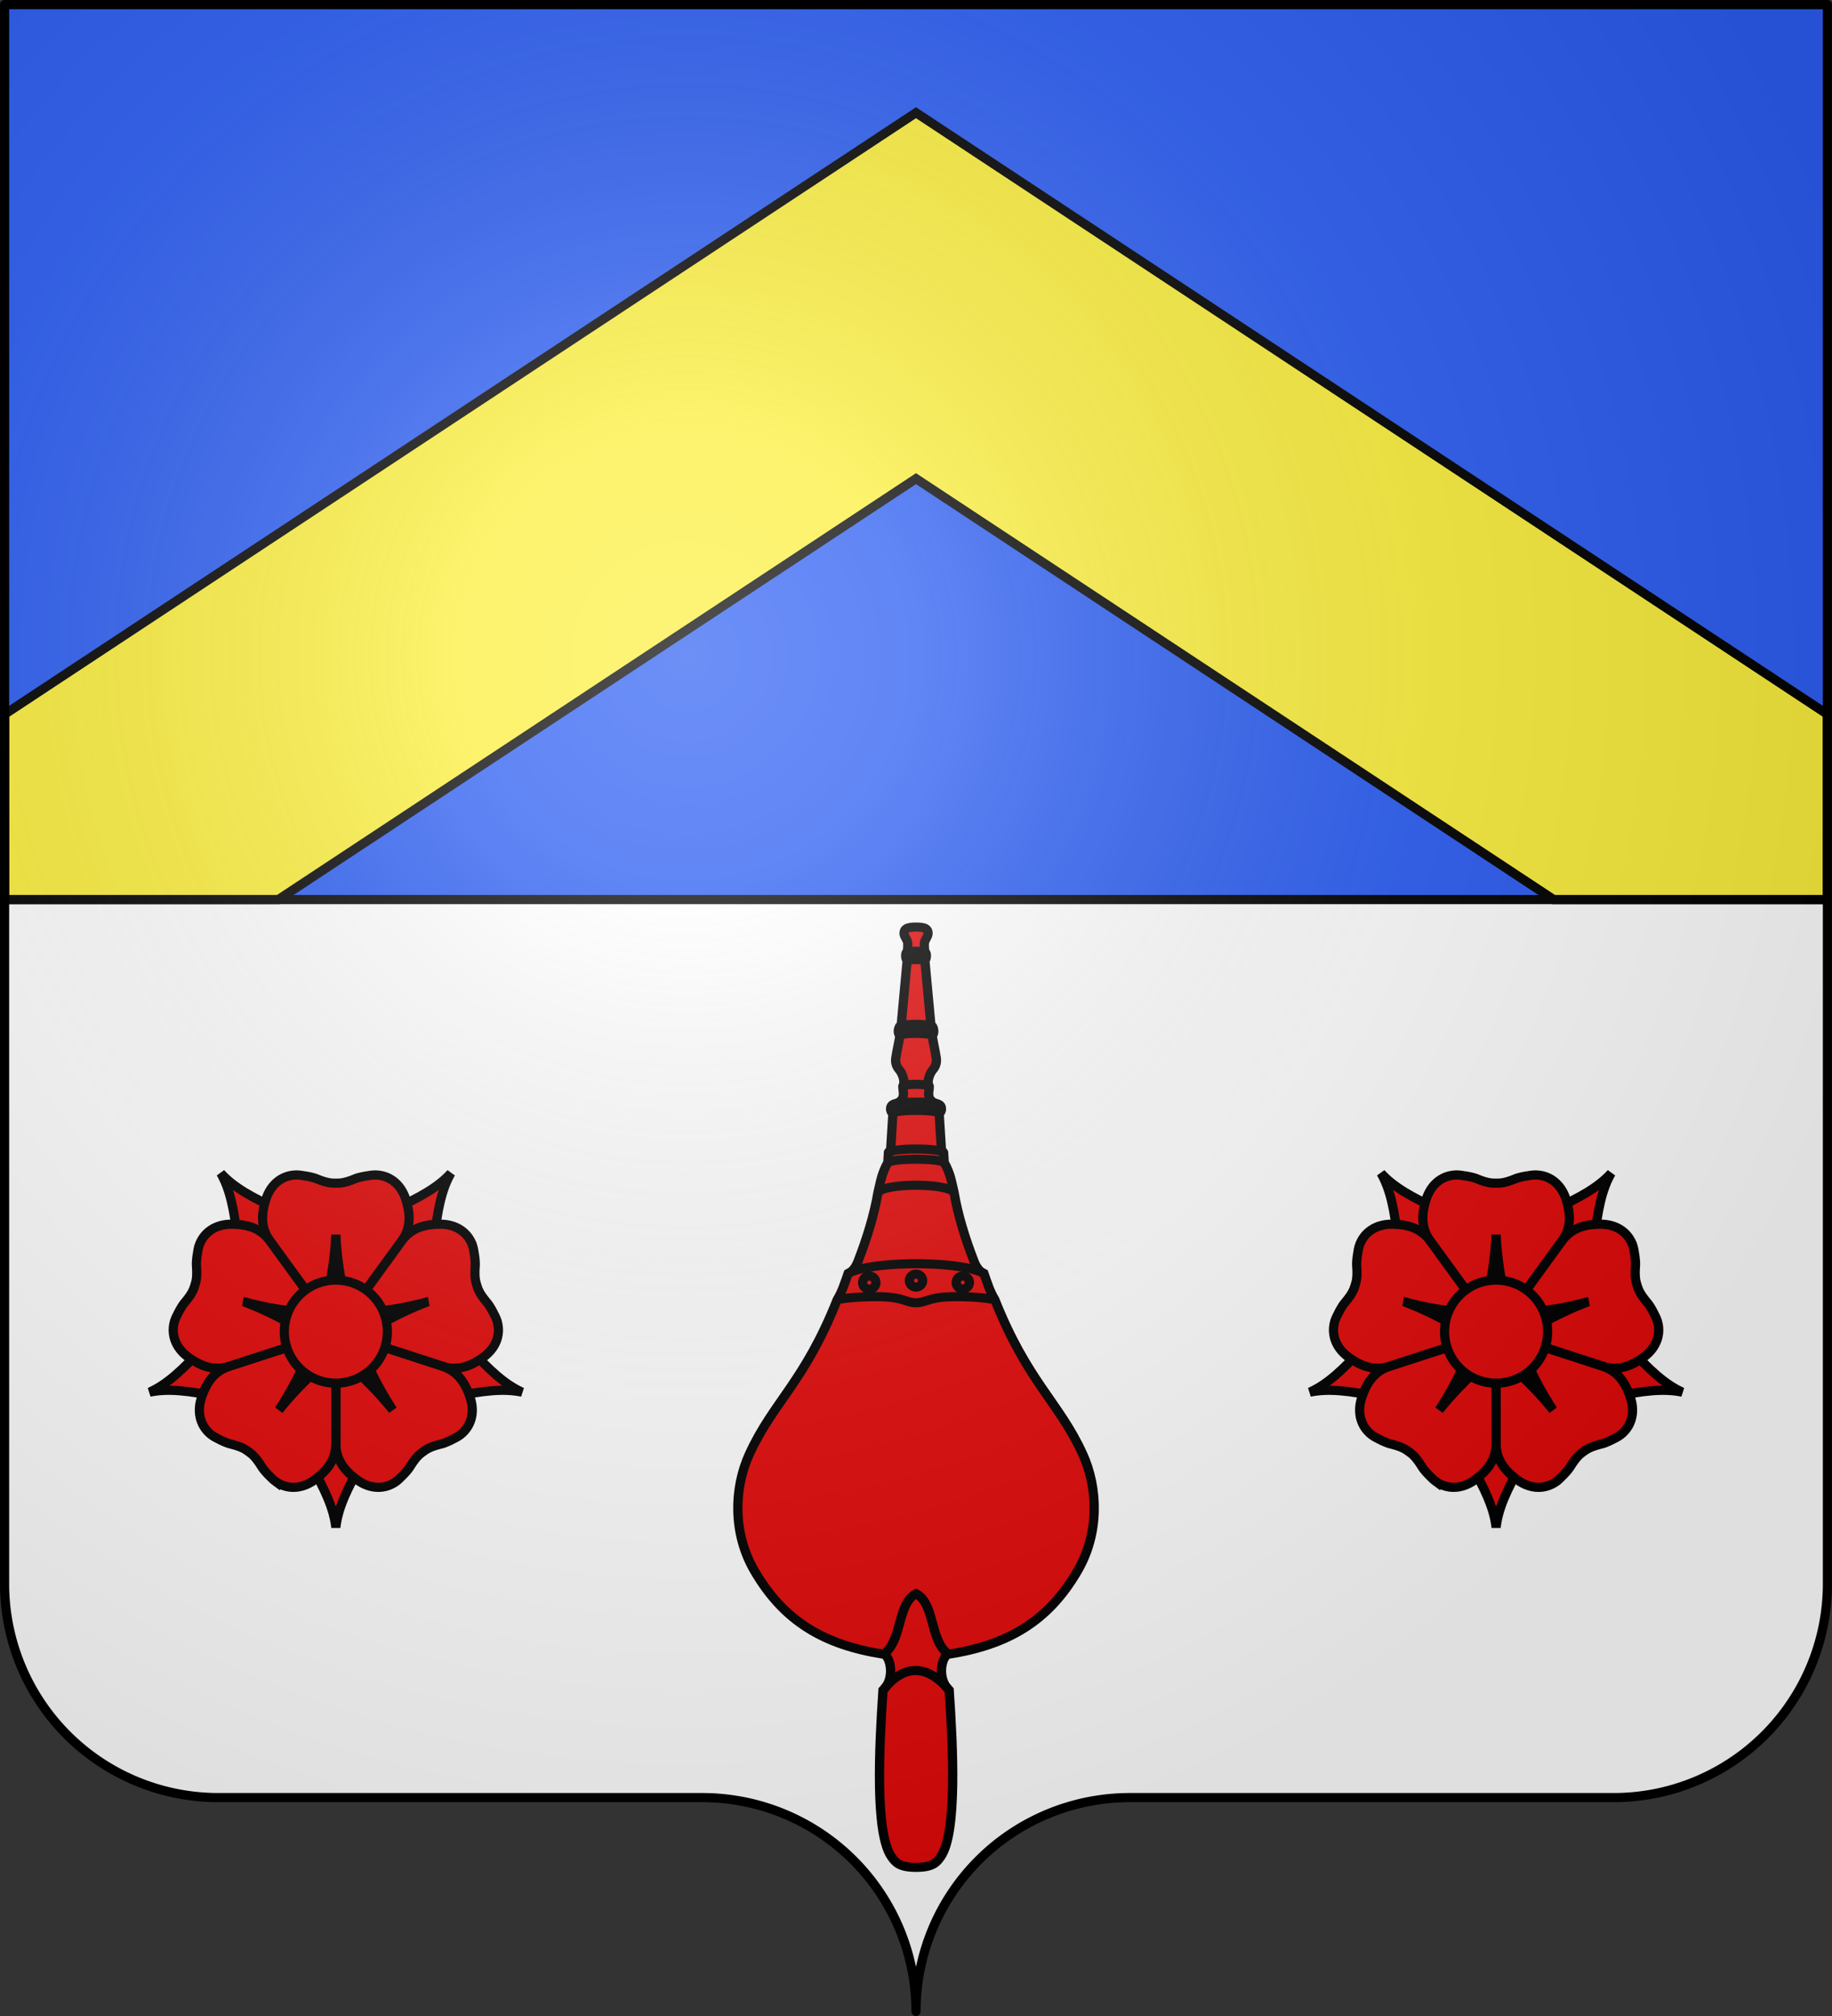
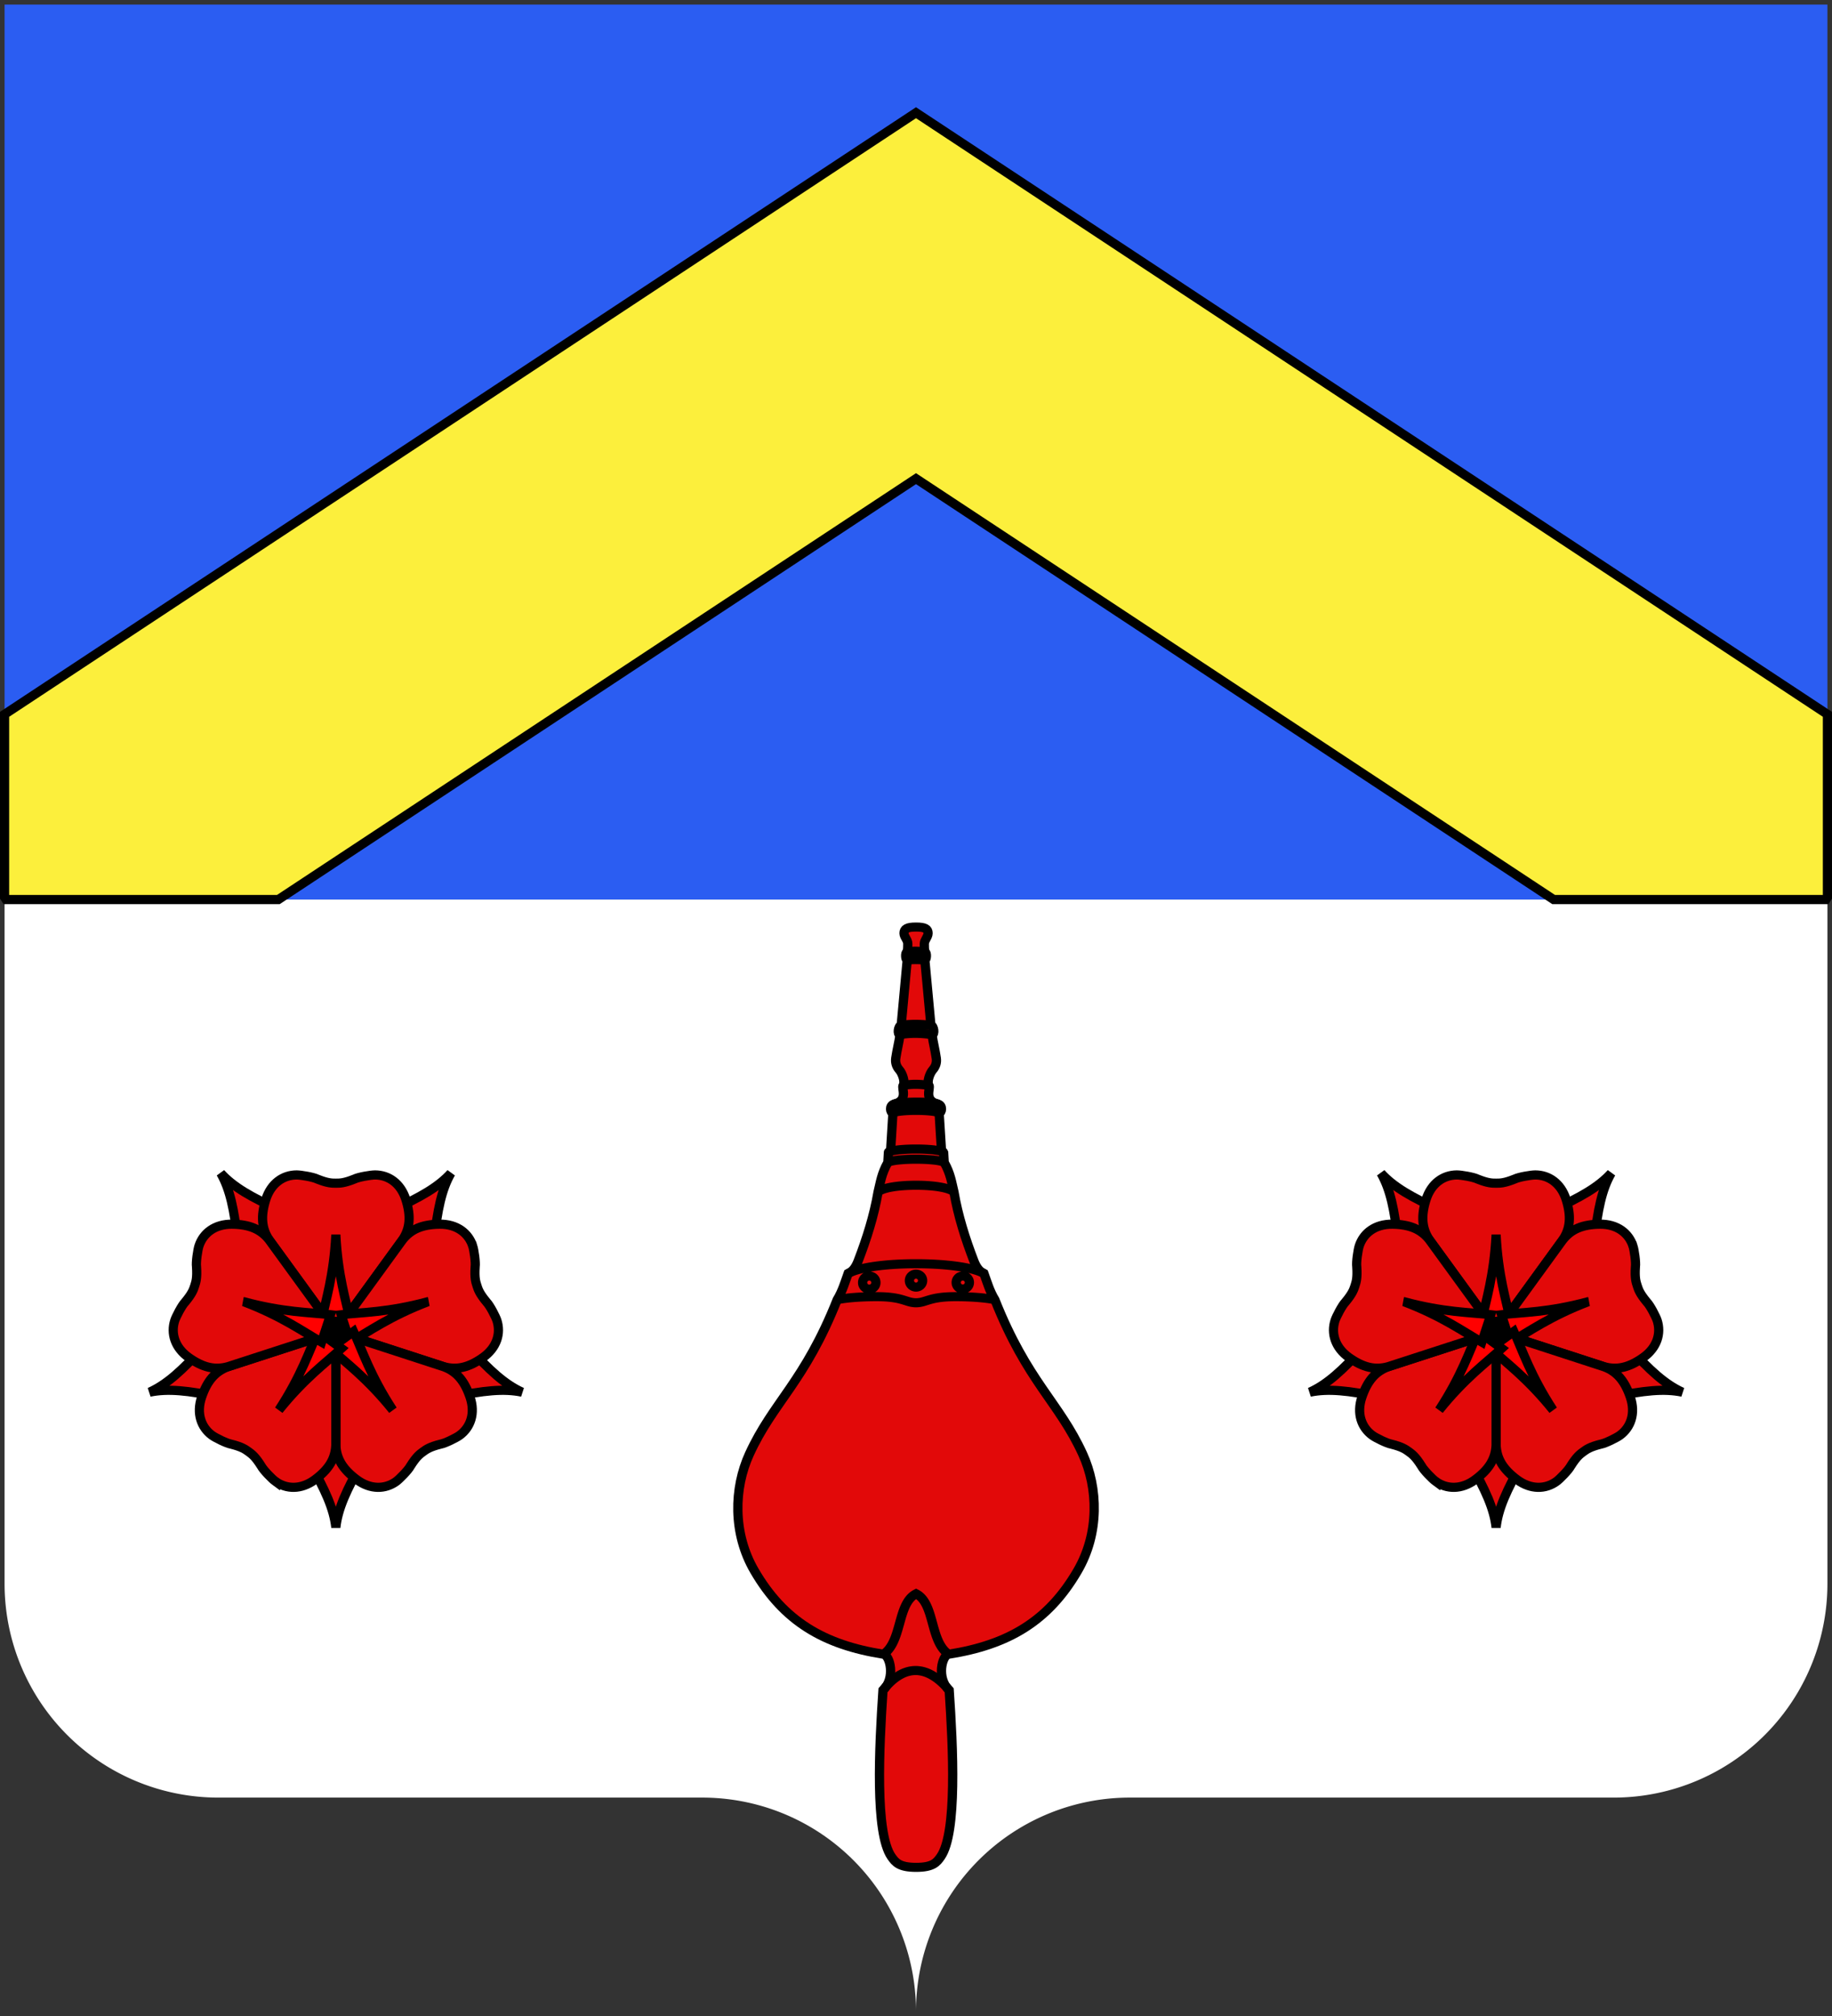
<svg xmlns="http://www.w3.org/2000/svg" xmlns:ns1="http://sodipodi.sourceforge.net/DTD/sodipodi-0.dtd" xmlns:ns2="http://www.inkscape.org/namespaces/inkscape" xmlns:xlink="http://www.w3.org/1999/xlink" width="600" height="660" viewBox="-300 -295 600 660" version="1.1" id="svg25" ns1:docname="Blason famille be Mulle de ter Schueren.svg" ns2:version="1.3.2 (1:1.3.2+202311252150+091e20ef0f)" xml:space="preserve">
  <rect x="-300" y="-295" width="600" height="660" fill="#333333" stroke="none" />
  <ns1:namedview pagecolor="#ffffff" bordercolor="#666666" borderopacity="1" objecttolerance="10" gridtolerance="10" guidetolerance="10" ns2:pageopacity="0" ns2:pageshadow="2" ns2:window-width="1920" ns2:window-height="1012" id="namedview27" showgrid="false" ns2:zoom="1.3817" ns2:cx="286.61" ns2:cy="437.51" ns2:current-layer="layer3" ns2:showpageshadow="2" ns2:pagecheckerboard="0" ns2:deskcolor="#d1d1d1" ns2:window-x="0" ns2:window-y="40" ns2:window-maximized="1" />
  <defs id="defs13">
    <radialGradient id="Gradient1" gradientUnits="userSpaceOnUse" cy="-80" cx="-75" r="405">
      <stop stop-color="#fff" stop-opacity=".31" offset="0" id="stop2" />
      <stop stop-color="#fff" stop-opacity=".25" offset=".19" id="stop4" />
      <stop stop-color="#6b6b6b" stop-opacity=".125" offset=".6" id="stop6" />
      <stop stop-opacity=".125" offset="1" id="stop8" />
    </radialGradient>
    <clipPath id="shield_cut">
-       <path id="shield" d="M-298.5,-293.5 h597 v517 a70,70 0 0,1 -70,70 h-158.5 a70,70 0 0,0 -70,70 70,70 0 0,0 -70,-70 h-158.5 a70,70 0 0,1 -70,-70z" style="stroke-linecap:round;stroke-linejoin:round" />
-     </clipPath>
+       </clipPath>
  </defs>
  <g id="layer4" ns2:label="Fond écu" ns2:groupmode="layer" ns1:insensitive="true">
    <path style="fill:#2b5df2;stroke-linecap:round;stroke-linejoin:round" d="m 1.5,1.5 v 293 h 597 V 1.5 Z" id="use15" transform="translate(-300,-295)" ns2:connector-curvature="0" ns1:nodetypes="ccccc" />
    <path style="fill:#ffffff;stroke-linecap:round;stroke-linejoin:round" d="m 1.5,294.5 v 224 a 70,70 0 0 0 70,70 H 230 a 70,70 0 0 1 70,70 70,70 0 0 1 70,-70 h 158.5 a 70,70 0 0 0 70,-70 v -224 z" id="use31" transform="translate(-300,-295)" ns2:connector-curvature="0" />
-     <path style="fill:none;fill-rule:evenodd;stroke:#000000;stroke-width:3;stroke-linecap:butt;stroke-linejoin:miter;stroke-miterlimit:4;stroke-dasharray:none;stroke-opacity:1" d="m -298.5,-0.5 h 597" id="path48" ns2:connector-curvature="0" />
  </g>
  <g id="layer3" ns2:label="Meubles" ns2:groupmode="layer">
    <path id="path10" style="color:#000000;fill:#fcef3c;stroke:#000000;stroke-width:3;stroke-dasharray:none" d="M 0 -258.1 L -298.5 -61.145 L -298.5 -1.242 L -298.01 -0.5 L -208.84 -0.5 L 0 -138.3 L 208.84 -0.5 L 298.01 -0.5 L 298.5 -1.242 L 298.5 -61.145 L 0 -258.1 z " />
    <g id="g12" transform="matrix(1.384,0,0,1.359,-62.271,6.13)" style="stroke-width:2.756">
      <path style="fill:#e20909;stroke:#000000;stroke-width:2.188;stroke-dasharray:none" d="m 47.85,3.233 c 0,0.878 -0.84,1.575 -0.89,2.523 0,0.628 0,1.339 0.13,1.966 0.56,0.139 0.41,1.964 0,1.992 L 48.52,25.4 c 0.74,0.14 0.96,2.286 0.28,2.273 0.2,1.686 0.71,3.61 1,5.687 0.15,1.074 -0.18,2.022 -0.85,2.789 -0.68,0.794 -1.44,2.86 -0.89,3.739 0.46,0.725 -1.36,3.596 2.19,4.53 1.15,0.307 0.85,2.106 0.22,2.106 l 0.56,9.132 c 0,0.139 0.48,0.251 0.5,0.334 l 0.14,2.452 c 1.52,2.777 1.71,4.638 2.31,7.128 0.96,5.74 2.69,11.27 4.74,16.69 0.5,1.28 1.17,2.38 2.36,2.95 0.75,2.12 1.35,4.26 2.58,6.31 7.71,19.78 15.14,24.63 20.77,37.15 3.69,8.22 3.99,19.1 -1.2,28.16 -6.91,12.1 -16.35,17.82 -30.52,20.09 -1.56,0.25 -2.91,5.77 0.14,8.68 0.92,13.79 1.91,34.4 -2.01,40.1 -0.93,1.35 -1.81,2.56 -5.82,2.56 -4.02,0 -4.9,-1.21 -5.84,-2.56 -3.914,-5.7 -2.917,-26.31 -2.001,-40.1 3.021,-2.91 1.672,-8.43 0.112,-8.68 -14.167,-2.27 -23.607,-7.99 -30.526,-20.09 -5.182,-9.06 -4.89,-19.94 -1.187,-28.16 5.625,-12.52 13.059,-17.37 20.765,-37.151 1.224,-2.05 1.832,-4.19 2.582,-6.31 1.187,-0.57 1.855,-1.67 2.349,-2.95 2.053,-5.42 3.778,-10.95 4.744,-16.69 0.602,-2.49 0.792,-4.351 2.313,-7.128 l 0.139,-2.452 c 0.03,-0.139 0.456,-0.195 0.512,-0.334 l 0.548,-9.132 c -0.618,0 -0.935,-1.799 0.23,-2.106 3.54,-0.934 1.73,-3.805 2.19,-4.53 0.54,-0.879 -0.21,-2.945 -0.9,-3.739 -0.67,-0.767 -1,-1.715 -0.85,-2.789 0.3,-2.077 0.8,-4.001 1.01,-5.687 -0.69,0.01 -0.46,-2.133 0.28,-2.273 L 42.91,9.714 c -0.4,-0.03 -0.56,-1.853 0,-1.992 0.14,-0.627 0.14,-1.338 0.14,-1.966 0,-0.948 -0.89,-1.645 -0.89,-2.523 0,-1.046 0.7,-1.492 2.84,-1.492 2.15,0 2.85,0.446 2.85,1.492 z" id="path1" />
      <path style="fill:none;stroke:#000000;stroke-width:2.188;stroke-dasharray:none" d="m 46.56,86.909 c 0,-0.86 -0.7,-1.556 -1.56,-1.56 a 1.565,1.565 0 0 0 0,3.13 c 0.864,0 1.561,-0.706 1.56,-1.57 z m 11.07,0.46 c 0,-0.86 -0.7,-1.556 -1.56,-1.56 a 1.565,1.565 0 0 0 0,3.13 c 0.864,0 1.561,-0.706 1.56,-1.57 z m -22.129,0 c 0,-0.863 -0.706,-1.56 -1.569,-1.56 -0.863,0 -1.563,0.697 -1.568,1.56 a 1.569,1.569 0 1 0 3.137,0 z m 1.677,98.231 c 4.912,-6.33 10.442,-6.34 15.672,0 M 47.09,7.722 c -1.45,-0.181 -2.85,-0.237 -4.18,0 m 0,1.992 c 1.38,-0.18 2.78,-0.167 4.18,0 M 41.49,25.4 c 2.34,-0.307 4.68,-0.265 7.03,0 m -7.31,2.273 c 2.43,-0.461 4.98,-0.391 7.59,0 m -6.85,12.215 c 1.91,-0.349 3.96,-0.335 6.11,0 m -8.3,4.53 c 1.22,-0.613 9.04,-0.724 10.49,0 m -10.72,2.106 c 1.37,-0.823 9.57,-0.823 10.94,0 m -12,9.466 c 1.63,-1.031 11.43,-1.031 13.06,0 m -13.199,2.452 c 1.665,-1.031 11.659,-1.031 13.339,0 M 36.021,65.57 c 2.231,-2.17 15.729,-2.17 17.959,0 M 28.925,85.21 c 5.418,-3.15 26.725,-3.15 32.155,0 m -34.739,6.31 c 0,0 3.031,-0.74 9.328,-0.74 6.291,0 6.921,1.47 9.331,1.47 2.42,0 3.08,-1.47 9.33,-1.47 6.25,0 9.33,0.74 9.33,0.74 m -26.371,85.4 c 4.491,-3.11 3.221,-12.23 7.731,-14.57 4.5,2.34 3.2,11.46 7.69,14.57" id="path2" />
    </g>
    <g id="g13" transform="matrix(0.675,0,0,0.675,-257.51,86.952)" style="stroke-width:1.481">
      <path id="a" stroke="#000000" fill="#00ff00" d="m 94,107 -7,36 c 8,14 12,23 13,32 1,-9 5,-18 13,-32 l -7,-36 z" style="stroke-width:4.444;stroke-miterlimit:4;stroke-dasharray:none;fill:#e20909" />
      <use xlink:href="#a" transform="rotate(72,100,80)" id="use1" style="stroke-width:1.481" />
      <use xlink:href="#a" transform="rotate(144,100,80)" id="use2" style="stroke-width:1.481" />
      <use xlink:href="#a" transform="rotate(-144,100,80)" id="use3" style="stroke-width:1.481" />
      <use xlink:href="#a" transform="rotate(-72,100,80)" id="use4" style="stroke-width:1.481" />
      <g id="b" stroke="#000000" fill="#ff0000" style="stroke-width:1.481">
        <path d="m -19,-76 c -6.5,0 -12.5,4 -15,12 -2.5,8 -2.01,14 1.69,19.5 L 0,0 32.31,-44.5 C 36.01,-50 36.5,-56 34,-64 c -2.5,-8 -8.5,-12 -15,-12 -2,0 -8,1 -10,2 -5,2 -7,2 -9,2 -2,0 -4,0 -9,-2 -2,-1 -8,-2 -10,-2 z" transform="translate(100,80)" style="stroke-width:4.444;stroke-miterlimit:4;stroke-dasharray:none;fill:#e20909" id="path4" />
        <path stroke-width=".5" d="m 100,33 c -1,20 -5,32 -7,42 h 14 c -2,-10 -6,-22 -7,-42 z" style="stroke-width:4.444;stroke-miterlimit:4;stroke-dasharray:none" id="path5" />
      </g>
      <use xlink:href="#b" transform="rotate(72,100,80)" id="use5" style="stroke-width:1.481" />
      <use xlink:href="#b" transform="rotate(144,100,80)" id="use6" style="stroke-width:1.481" />
      <use xlink:href="#b" transform="rotate(-144,100,80)" id="use7" style="stroke-width:1.481" />
      <use xlink:href="#b" transform="rotate(-72,100,80)" id="use8" style="stroke-width:1.481" />
-       <circle stroke="#000000" r="25" fill="#ffff00" cx="100" cy="80" style="stroke-width:4.444;stroke-miterlimit:4;stroke-dasharray:none;fill:#e20909" id="circle8" />
    </g>
    <use x="0" y="0" xlink:href="#g13" id="use14" transform="translate(380)" />
  </g>
  <g id="layer2" ns2:label="Reflet final" ns2:groupmode="layer" ns1:insensitive="true">
    <use xlink:href="#shield" fill="url(#Gradient1)" id="use19" />
  </g>
  <g id="layer1" ns2:label="Contour final" ns2:groupmode="layer" ns1:insensitive="true">
    <use xlink:href="#shield" style="fill:none;stroke:#000;stroke-width:3" id="use22" />
  </g>
</svg>